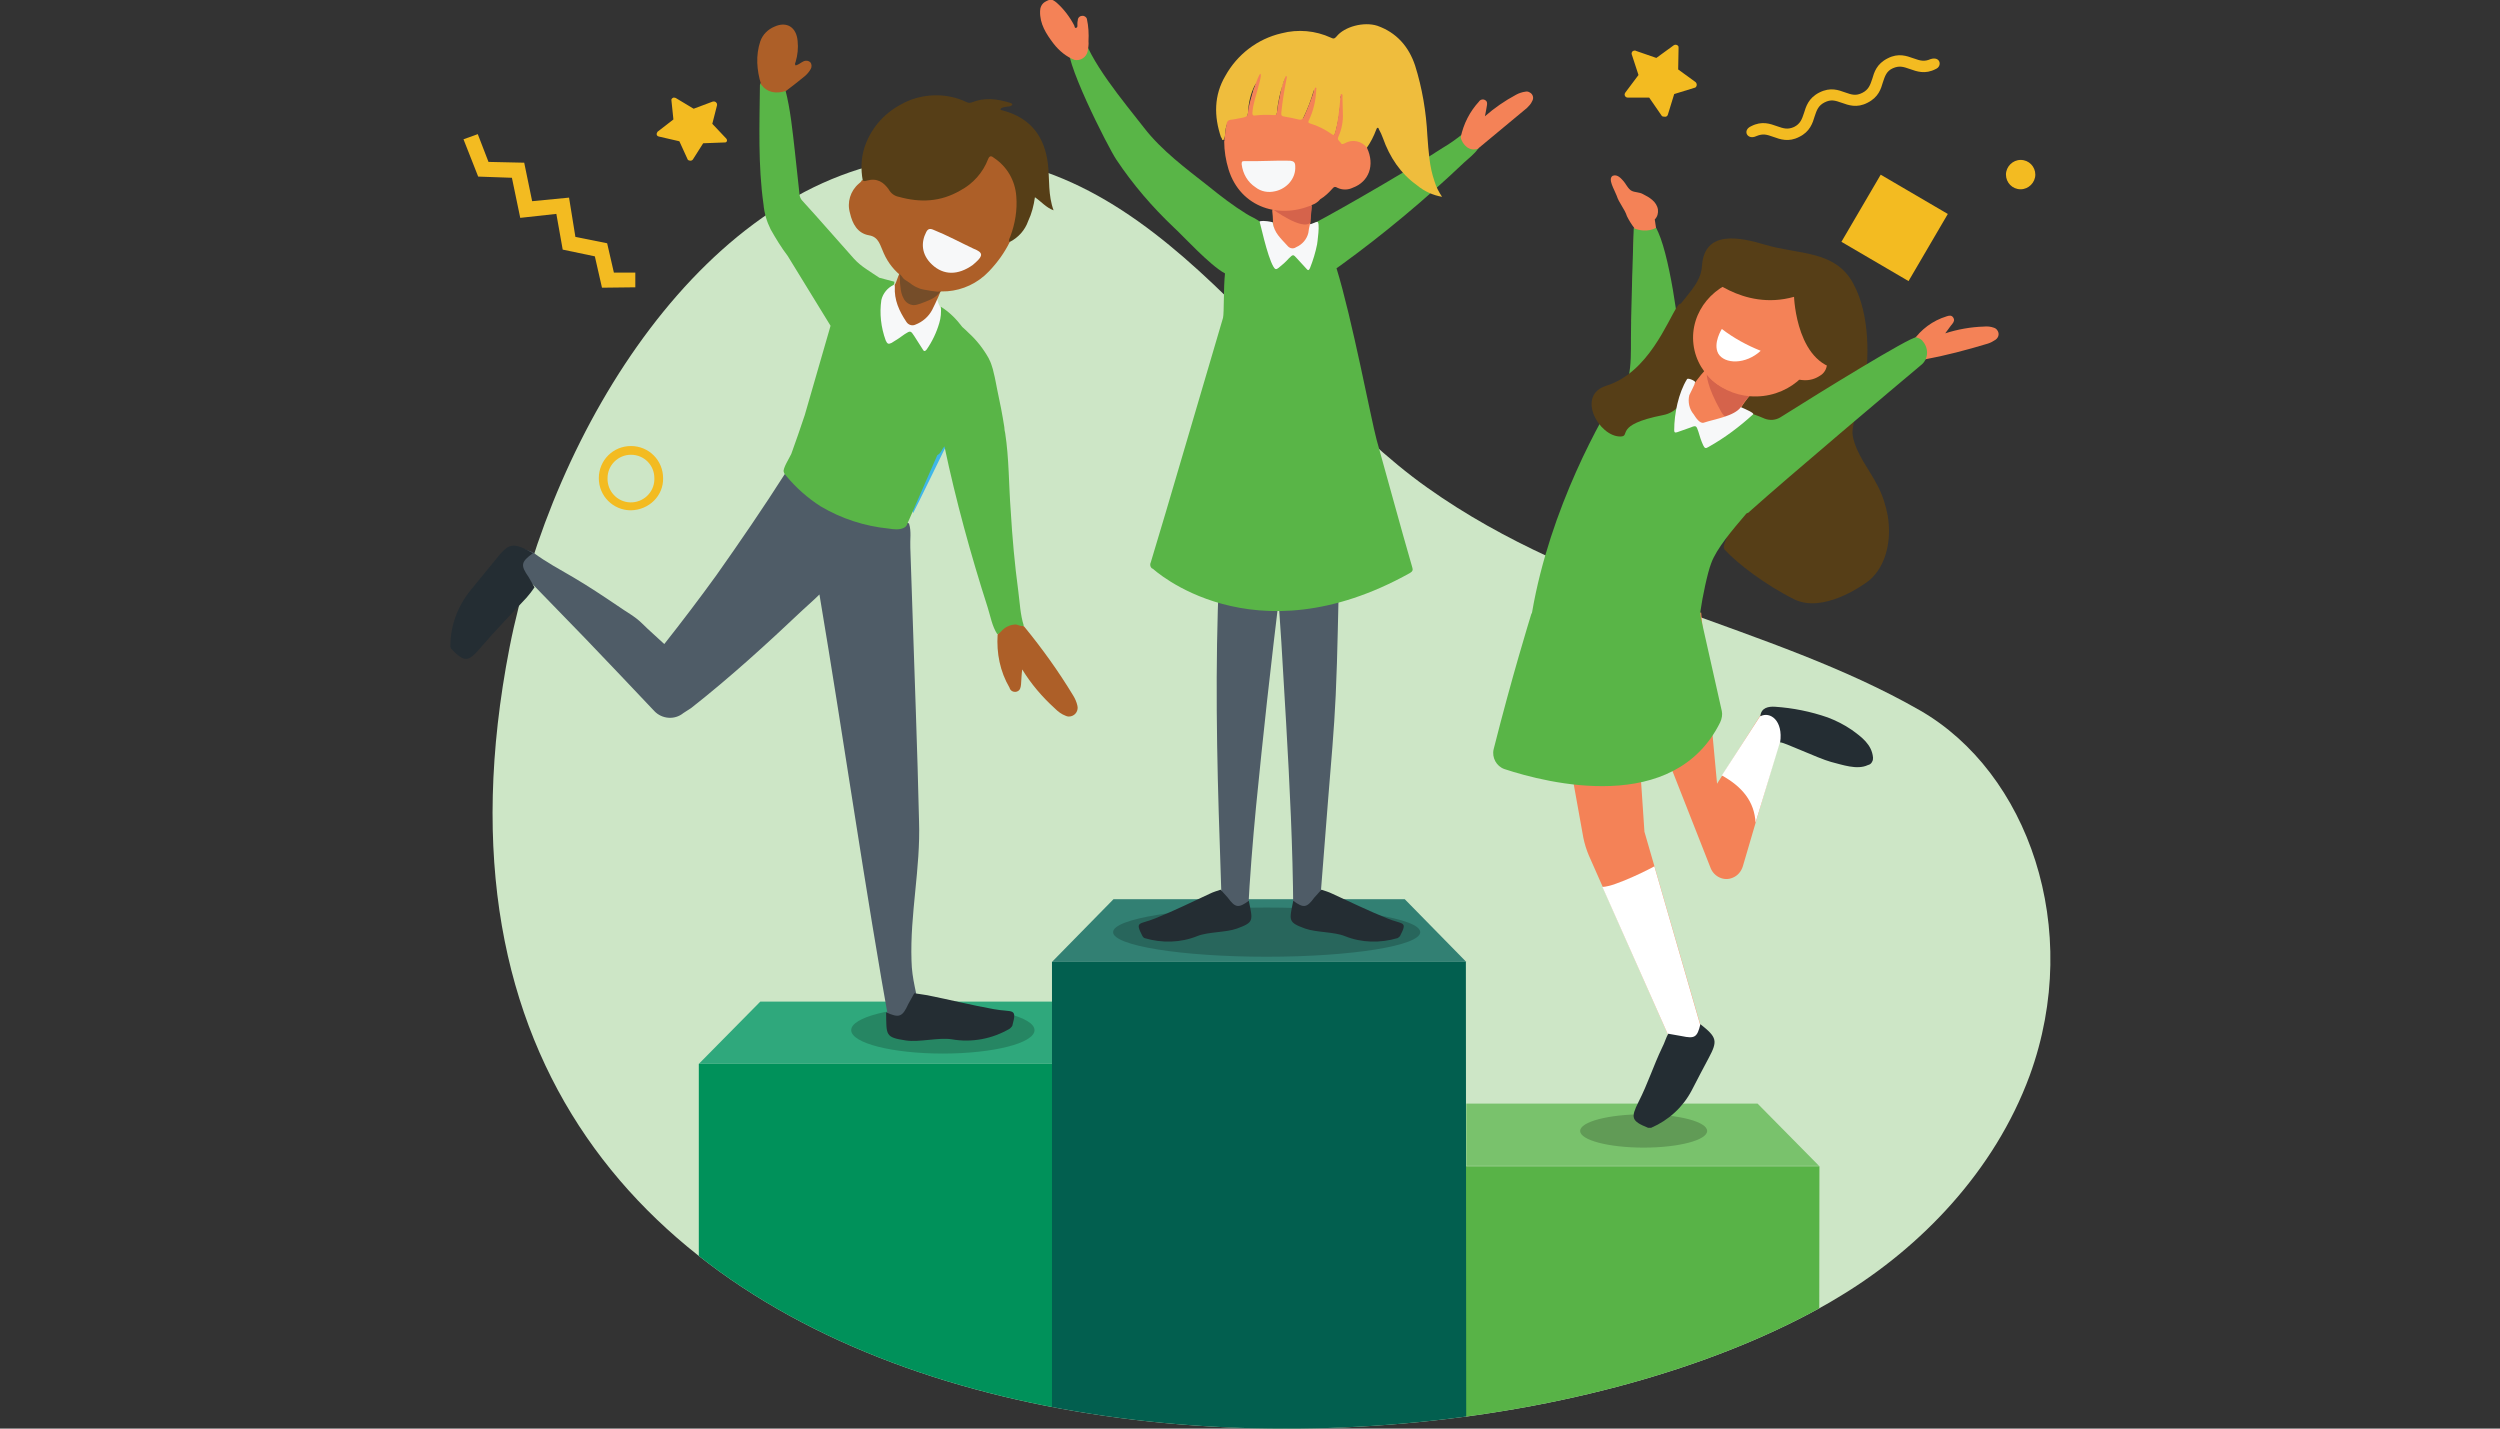
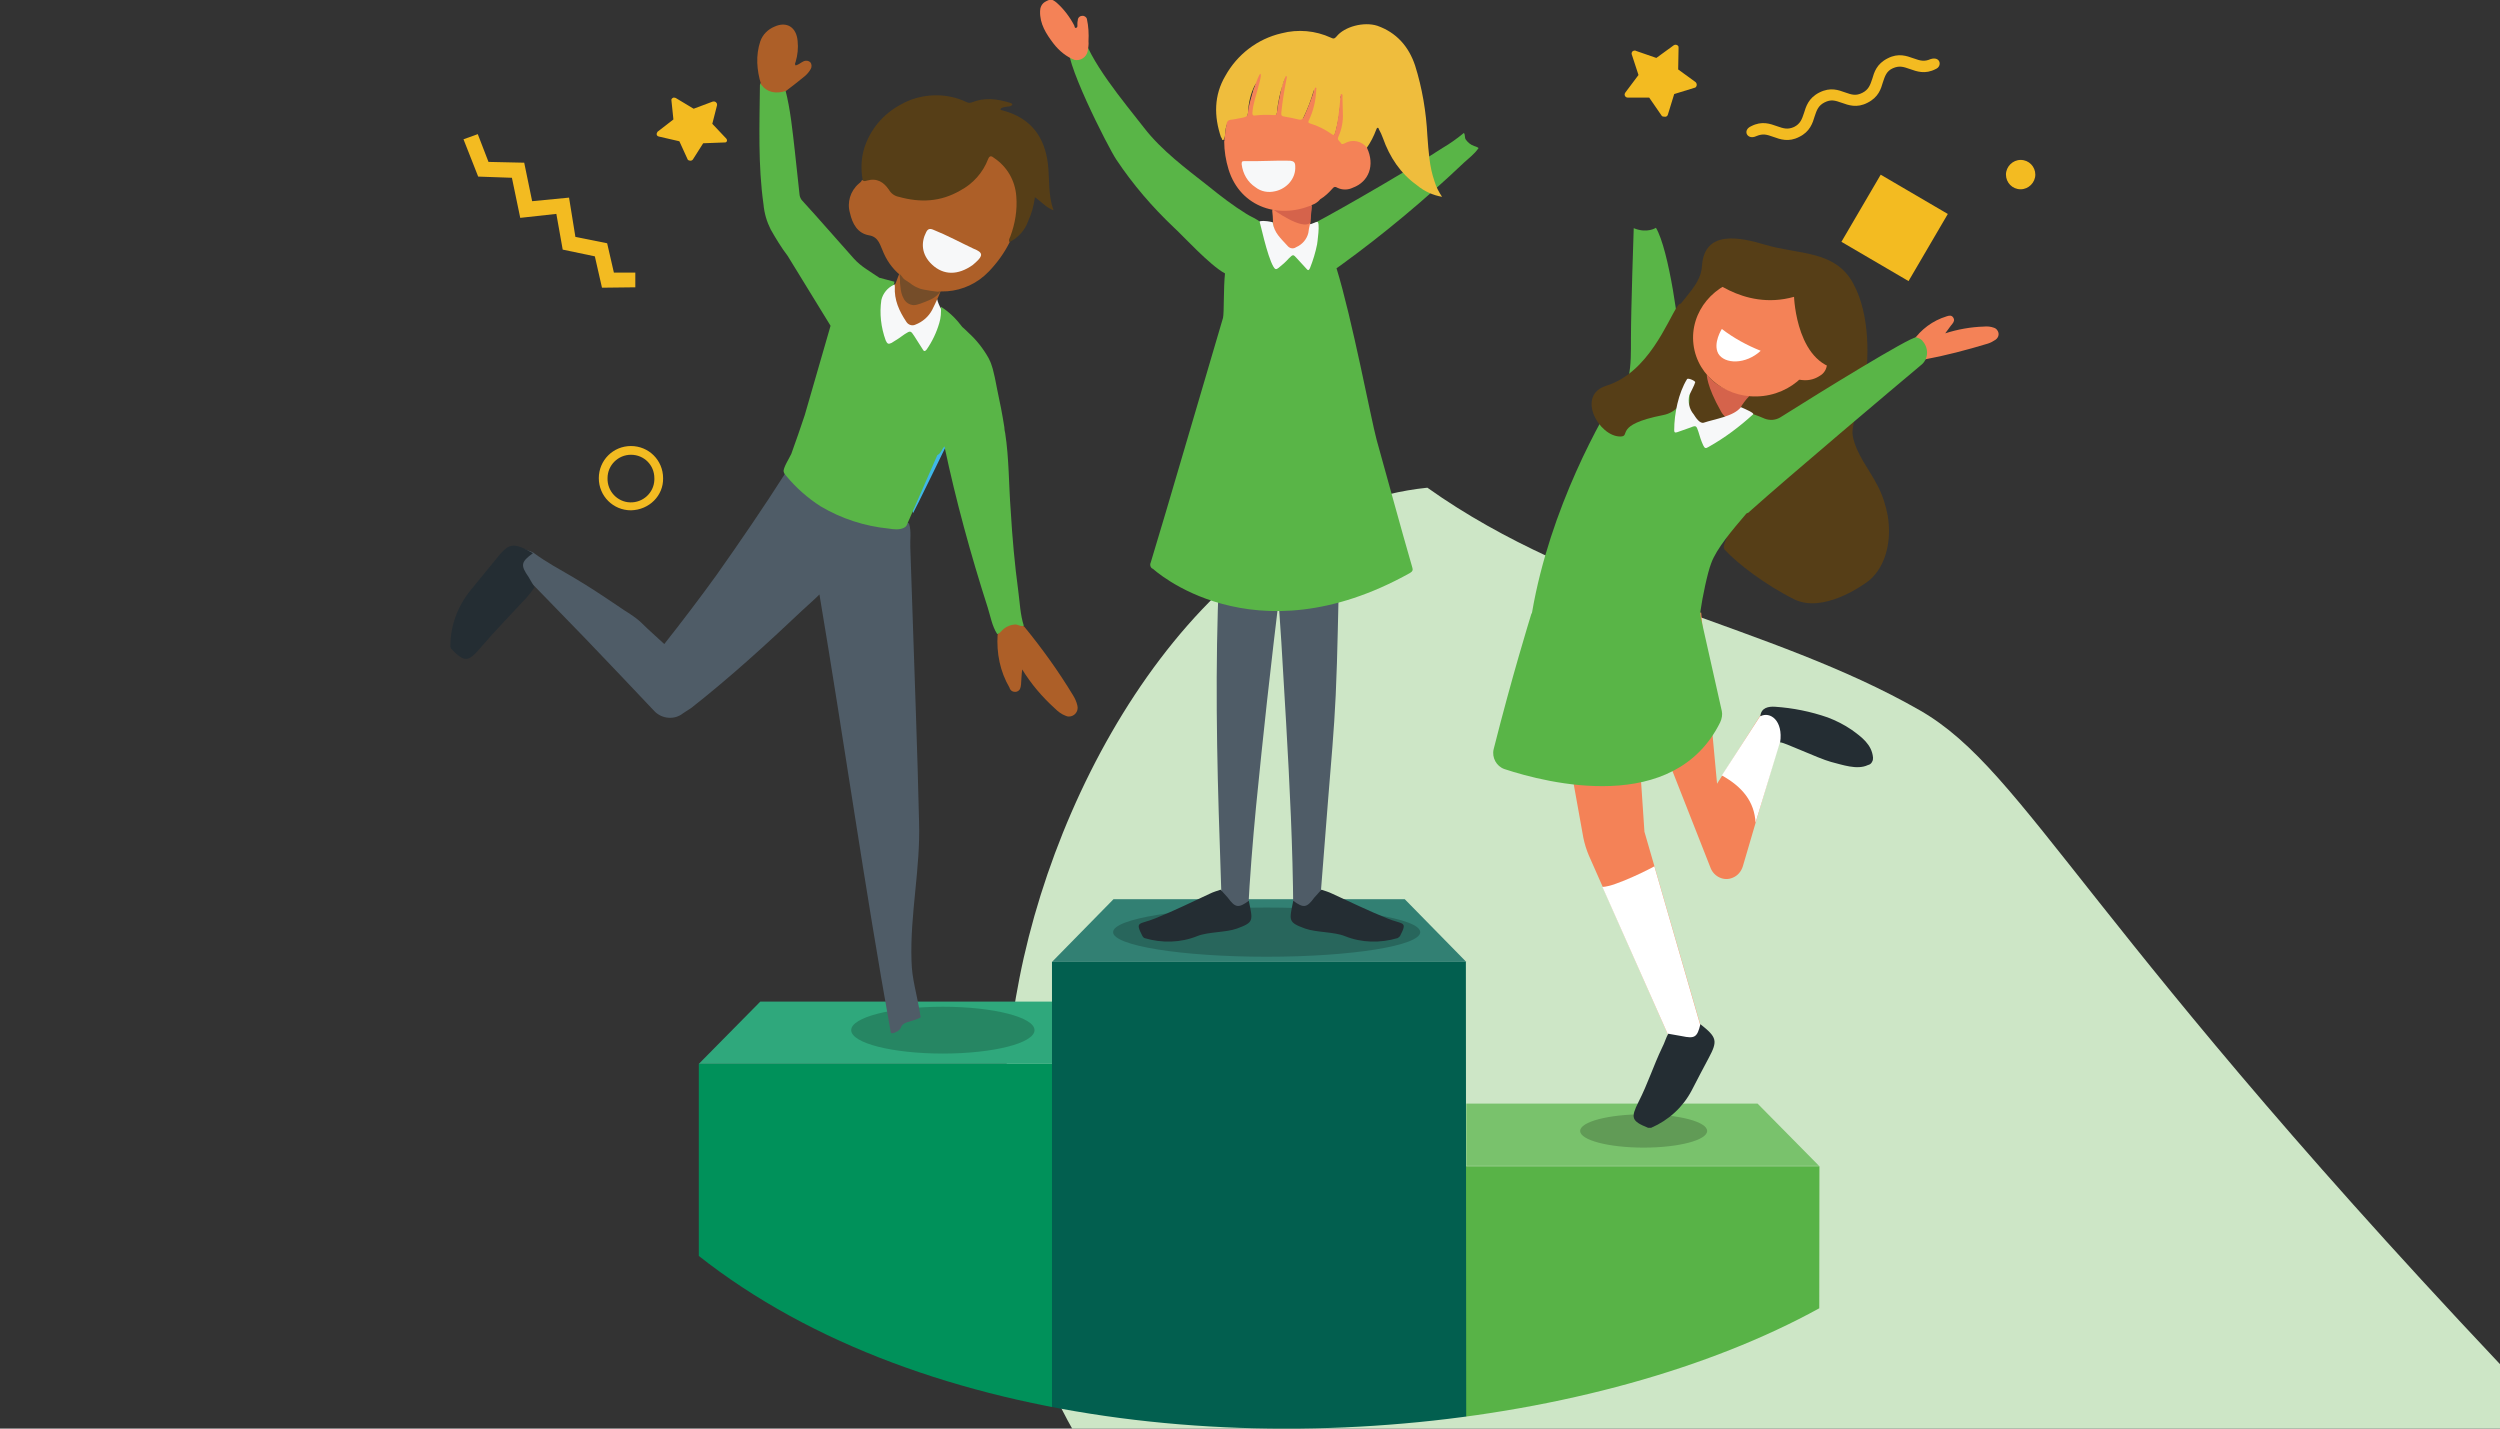
<svg xmlns="http://www.w3.org/2000/svg" xmlns:xlink="http://www.w3.org/1999/xlink" version="1.1" id="Layer_1" x="0px" y="0px" viewBox="0 0 630 360" style="enable-background:new 0 0 630 360;" xml:space="preserve">
  <rect x="0" y="0" width="630" height="360" fill="#333333" stroke="none" />
  <style type="text/css"> .st0{fill:#F48257;} .st1{fill:#CDE6C6;} .st2{clip-path:url(#SVGID_2_);} .st3{fill:#00915A;} .st4{fill:#2FA87C;} .st5{fill:#58B347;} .st6{fill:#79C26C;} .st7{fill:#025F4F;} .st8{fill:#328073;} .st9{opacity:0.2;enable-background:new ;} .st10{fill:#4F5C67;} .st11{fill:#59B547;} .st12{fill:#D5634B;} .st13{fill:#EFBD3D;} .st14{fill:#F7F8F9;} .st15{fill:#242D33;} .st16{fill:#AD5F28;} .st17{fill:#3FB6E8;} .st18{fill:#563E17;} .st19{fill:#754D29;} .st20{fill:#FFFFFF;} .st21{fill:#F3BB21;} </style>
  <g>
    <path class="st0" d="M482,86c-0.2,1-0.1,2.2,0.5,3.1c0.5,0.9,1.4,1.4,2.4,1.5c5.4-1,10.7-2.4,16-4c0.7-0.2,1.4-0.6,2-1 c0.8-0.6,1-1.6,0.4-2.4c-0.2-0.3-0.5-0.5-0.8-0.6c-0.8-0.3-1.7-0.4-2.6-0.3c-3.3,0.1-6.6,0.7-9.7,1.7c0.7-0.9,1.2-1.7,1.8-2.4 c0.4-0.5,0.6-1,0.2-1.6c-0.4-0.6-1-0.5-1.6-0.3C487,80.8,484.1,83,482,86z" />
-     <path class="st1" d="M483.8,179c-37.7-21.6-85-28.3-124.1-56.1c-40.4-28.6-70.2-89.3-128.5-83.3c-53.4,5.5-92,68.5-102.8,123.6 c-41,210.4,224,227.5,332.7,165c1-0.6,2-1.2,3-1.8c19.9-12.1,38.5-31.2,47.4-55.4C525,233.9,511,194.6,483.8,179z" />
+     <path class="st1" d="M483.8,179c-37.7-21.6-85-28.3-124.1-56.1c-53.4,5.5-92,68.5-102.8,123.6 c-41,210.4,224,227.5,332.7,165c1-0.6,2-1.2,3-1.8c19.9-12.1,38.5-31.2,47.4-55.4C525,233.9,511,194.6,483.8,179z" />
    <g>
      <defs>
        <path id="SVGID_1_" d="M483.8,179c-37.7-21.6-85-28.3-124.1-56.1c-40.4-28.6-70.2-89.3-128.5-83.3c-53.4,5.5-92,68.5-102.8,123.6 c-41,210.4,224,227.5,332.7,165c1-0.6,2-1.2,3-1.8c19.9-12.1,38.5-31.2,47.4-55.4C525,233.9,511,194.6,483.8,179z" />
      </defs>
      <clipPath id="SVGID_2_">
        <use xlink:href="#SVGID_1_" style="overflow:visible;" />
      </clipPath>
      <g class="st2">
        <path class="st3" d="M265.1,377.6h-89V268.1h89.1L265.1,377.6L265.1,377.6z" />
        <polygon class="st4" points="176.1,268.1 191.6,252.4 265.1,252.4 265.1,268.1 " />
        <path class="st5" d="M458.4,377.6h-89v-83.7h89.1L458.4,377.6L458.4,377.6z" />
        <polygon class="st6" points="458.4,293.8 442.9,278.1 369.5,278.1 369.5,293.8 " />
        <path class="st7" d="M369.5,377.6H265.1V242.4h104.3L369.5,377.6L369.5,377.6z" />
        <polygon class="st8" points="354,226.6 346.7,226.6 287.9,226.6 280.6,226.6 265.1,242.4 287.9,242.4 346.7,242.4 369.5,242.4 " />
        <ellipse class="st9" cx="319.2" cy="234.9" rx="38.7" ry="6.2" />
        <ellipse class="st9" cx="414.2" cy="285" rx="16" ry="4.2" />
        <ellipse class="st9" cx="237.6" cy="259.6" rx="23.1" ry="5.9" />
      </g>
    </g>
    <path class="st10" d="M325.9,229.3c-0.1-15.7-0.9-31.5-1.8-47.2c-0.8-13.5-1.5-27.1-2.7-40.6c5.3,1.2,10.7,1.5,16.1,1.1 c-0.3,10.9-0.4,21.8-0.9,32.6c-0.4,8.7-1.2,17.4-1.9,26.1c-0.7,8.9-1.4,17.7-2.1,26.7c0,0.4,0,0.8-0.1,1.2L325.9,229.3z" />
    <path class="st10" d="M314.5,230c0.9-17.9,2.9-35.6,4.8-53.4c1.1-9.7,2.2-19.5,3.4-29.2c-0.1-0.5-0.2-0.6-0.7-0.6 c-3.7,0-7.4-0.3-11-0.9l-3.8-0.7c-1,22.7-0.6,45.4,0.2,68.1c0.2,5.1,0.3,10.3,0.5,15.5L314.5,230z" />
    <path class="st11" d="M371.5,36.8c-0.9-0.3-1.6-0.9-2.1-1.6c-0.4-0.5-0.1-1.2-0.5-1.7c-1.7,1.4-3.5,2.7-5.4,3.8 c-10.5,6.9-32.7,19.4-32.9,19.2c-0.5-0.1-0.7,0.4-1,0.6c-0.8,1-2.1,1.3-3.2,0.7c-1.1-0.5-2.4-1-3.5-1.4c-0.4-0.2-4.8-0.7-5.3-0.4 l0,0c-0.6-0.7-2.8-1.6-3.5-2.1c-3.4-2.1-6.5-4.5-9.6-7c-5.6-4.4-11.8-9-16.2-14.7c-4.8-6.2-14.2-17.2-15.7-24.6 c-1,1.1-2,2.2-3.1,3.3c-0.4,0.4-0.2,0.2,0,0.1c-2.3,2.6,9.9,26.4,11.8,29.2c4.2,6.3,9.1,12,14.6,17.2c1.8,1.6,9,9.5,12.8,11.5 c-0.4,3.6-0.2,9.9-0.5,11.2c-2.7,9-15.2,51.9-18.2,61.6c-0.3,0.6-0.1,1.3,0.4,1.6c0,0,0.1,0,0.1,0c0,0,25,23.3,64.8,1.1 c0.7-0.4,0.8-0.8,0.6-1.4c-3.1-10.7-6-21.5-9-32.2c-1.4-5.2-6.2-30.6-10.1-43.2c0.3-0.2,0.7-0.5,1-0.7 c10.9-7.9,21.3-16.6,31.1-25.9c1.3-1.2,2.7-2.2,3.7-3.7C372.2,37,371.8,36.9,371.5,36.8z" />
    <path class="st0" d="M320.8,56c0,1.4,0.3,2.8,1,4.1c0.8,1.4,2.1,2.5,3.7,2.9c0.8,0.2,1.6-0.1,2.1-0.7c1.1-0.9,1.9-2.2,2.3-3.5 c0.4-1.4,0.2-3,0.4-4.4c0.1-1.1,0.2-2.2,0.2-3.3c-1.7-0.4-3.4-0.6-5.2-0.5c-1.4,0-2.7,0.5-3.9,1.3c-0.4,0.3-0.7,0.7-0.8,1.2 C320.7,53.9,320.8,55.2,320.8,56z" />
    <path class="st12" d="M320.7,52.7c0,0,7.5,5.5,9.5,3.4l0.4-4.3L320.7,52.7z" />
    <path class="st0" d="M274.1,12.9c-0.3,1.5-1.8,2.5-3.3,2.2c-2.1-0.8-3.9-2.3-5.3-4.1c-1.9-2.5-3.5-5-3.4-8.2c0-0.9,0.4-1.8,1.2-2.3 c1.4-0.8,1.8-0.8,3,0.2c1.8,1.6,3.3,3.6,4.4,5.7c0.1,0.2,0.1,0.8,0.5,0.6c0.4-0.1,0.3-0.5,0.3-0.8c0-0.4,0-0.8,0.1-1.1 c0-0.6,0.5-1.1,1.1-1.1c0.5-0.1,1.1,0.3,1.2,0.8c0.4,1.8,0.5,3.7,0.4,5.6C274.4,11.3,274.2,12.2,274.1,12.9z" />
    <path class="st13" d="M307.7,34.6c-1.8-5.3-1.8-10.6,1.1-15.5c3-5.4,8.1-9.3,14.1-10.7c4.2-1.1,8.6-0.7,12.5,1.1 c0.6,0.3,0.9,0.3,1.4-0.3c2-2.5,6.9-3.8,10.3-2.7c4.8,1.7,7.9,5.2,9.5,10c1.8,5.7,2.8,11.7,3.1,17.7c0.3,3.9,0.5,7.8,1.8,11.5 c0.4,1.4,1.1,2.7,1.9,3.9c-2.3-0.4-4.5-1.4-6.3-2.9c-4.2-3-6.9-7.1-8.6-11.9c-0.3-0.8-0.6-1.5-1-2.2c-0.1-0.2-0.1-0.4-0.3-0.4 c-0.2,0-0.3,0.2-0.4,0.5c-0.6,1.6-1.4,3.2-2.4,4.6c-0.3,0.1-0.5-0.1-0.6-0.2c-1.2-1.2-3-1.5-4.6-0.8c-0.6,0.4-1.5,0.3-2-0.3 c-0.5-0.5-0.6-1.3-0.2-1.9c0.8-2.3,1.1-4.8,0.8-7.2c0-0.3,0-0.5,0-0.8c0-0.4,0-0.8,0-1.2c0-0.2,0.1-0.2,0.1-0.4 c0-0.1,0-0.2-0.1-0.3v0.2c0,0.3,0,0.5,0,0.8c-0.1,2.7-0.5,5.3-1.2,7.9c-0.4,1.4-0.7,1.6-2,0.8c-1.5-0.9-3-1.7-4.7-2.3 c-0.6-0.2-1-0.6-0.6-1.3c1.1-2.4,1.7-4.9,1.8-7.5c0,0,0.1-0.1,0-0.1c-0.7,2.5-1.6,4.8-2.7,7.1c-0.2,0.6-0.8,0.9-1.4,0.7 c0,0,0,0-0.1,0c-1.2-0.3-2.5-0.6-3.7-0.8c-0.6-0.1-1-0.4-0.9-1.1c0.3-2.6,0.2-5.2,1.1-7.7c0.1-0.3,0.2-0.6,0.3-0.8 c0-0.1,0.1-0.2,0.2-0.3c-0.2,0-0.1,0.2-0.2,0.2c-0.1,0.3-0.2,0.5-0.3,0.8c-0.8,2.5-1.4,5-1.6,7.6c-0.1,0.7-0.4,1.1-1.1,1.1 c-1.5-0.1-3-0.1-4.5,0.1c-0.8,0.1-1.1-0.2-1.1-1c0-2.1,0.3-4.3,0.9-6.3c0.5-0.5,0.5-1.4,0.9-2c0.1-0.2,0.3-0.3,0.4-0.5 c0-0.1,0.1-0.1,0.1-0.2c0,0-0.1,0.1-0.1,0.2c-0.1,0.2-0.2,0.4-0.4,0.5c-0.2,0.5-0.5,1-0.8,1.4c-1,2.1-1.5,4.4-1.6,6.7 c-0.1,1.1-0.3,1.4-1.5,1.7c-0.9,0.2-1.9,0.2-2.8,0.5c-0.7,0.2-1,0.5-1.2,1.3c-0.3,1.1-0.1,2.3-0.6,3.3 C307.7,35.5,308.1,34.8,307.7,34.6z" />
    <path class="st0" d="M344.5,37.3c-1.3-1.8-3.7-2.3-5.6-1.2c-0.5,0.2-0.8,0.4-1.1-0.2c-0.4-0.5-0.9-0.7-0.5-1.5 c0.8-1.8,1.2-3.8,1.1-5.8c0-0.9-0.1-3.1-0.1-4.1c0-0.3,0.2-0.8-0.4-0.8c0,0.2-0.1,0.4-0.1,0.6c-0.2,2.7-0.6,6.6-1.4,9.2 c-0.2,0.5-0.3,0.7-0.8,0.3c-1.7-1.2-3.5-2.1-5.5-2.7c-0.4-0.2-0.5-0.2-0.3-0.7c1.2-2.5,1.8-5.1,1.9-7.9c0.1-0.2,0.1-0.5-0.3-0.4 c-0.8,2.5-1.7,4.9-2.8,7.3c-0.3,0.6-0.6,0.9-1.4,0.7c-1.1-0.3-2.3-0.5-3.4-0.7c-0.8-0.1-1-0.3-0.9-1.1c0.3-3,0.8-5.9,1.4-8.9 c0-0.2-0.1-0.2-0.3-0.2c-1.1,2.9-1.8,5.9-2.2,9c-0.1,0.6-0.2,0.9-0.8,0.8c-1.6-0.1-3.1-0.1-4.7,0.1c-0.5,0.1-0.7-0.1-0.7-0.6 c0.1-2.2,1.1-4.9,1.6-7c0.2-0.7,0.8-2.8,0.4-2.9c-0.4-0.1-3,7.3-3.1,9.7c0,0.8-0.3,1.1-1.1,1.3c-1.2,0.2-2.3,0.5-3.4,0.6 c-0.5,0.1-0.8,0.4-0.9,1c-0.2,1.2-0.4,2.5-0.5,3.7c-0.2,0.2,0.1,0.5-0.1,0.7c0,2.4,0.4,4.8,1.1,7.1c3,9.7,13.1,12.8,21.8,8.6 c0.5-0.3,0.9-0.6,1.3-1.1c1.2-0.7,2.2-1.7,3.1-2.7c0.4-0.5,0.7-0.5,1.2-0.2c1.2,0.6,2.7,0.6,3.9,0C345,45.8,346.5,41.6,344.5,37.3z " />
    <path class="st14" d="M321.3,48.2c-1.7,0.4-3.5,0.1-4.9-1c-2-1.3-3.2-3.4-3.5-5.8c0-0.5,0-0.8,0.6-0.8c3.9,0.1,7.7-0.2,11.6-0.1 c0.9,0.1,1.3,0.4,1.3,1.4C326.6,45,324.2,47.6,321.3,48.2z" />
    <path class="st15" d="M352.8,235.9c2-3.9,0.8-2.8-3.3-4.5c-4.7-1.9-9.2-4.1-13.8-6.2c-0.8-0.4-1.8-0.7-2.7-1 c-0.6,0.7-1.2,1.3-1.8,2c-1.9,2.6-2.7,2.7-5.3,0.8c-1,5-1.4,5.4,3,7c2.8,1,7.3,0.8,10,1.9c4.2,1.7,8.9,1.8,13.3,0.5 C352.4,236.3,352.6,236.1,352.8,235.9z" />
    <path class="st15" d="M287.9,235.9c-2-3.9-0.8-2.8,3.3-4.5c4.7-1.9,9.2-4.1,13.7-6.2c0.8-0.4,1.8-0.7,2.7-1c0.6,0.7,1.2,1.3,1.8,2 c1.9,2.6,2.7,2.7,5.3,0.8c1,5,1.4,5.4-3,7c-2.7,1-7.3,0.8-10,1.9c-4.2,1.7-8.9,1.8-13.3,0.5C288.2,236.3,288,236.1,287.9,235.9z" />
    <path class="st14" d="M320.9,67.2c0.4,0.7,0.7,0.8,1.3,0.3c0.9-0.7,1.8-1.5,2.6-2.4c1.1-1.1,1.1-1,2.1,0.1l2.3,2.5 c0.4,0.5,0.6,0.5,0.9-0.1c0.8-2,1.4-4,1.8-6l0,0c0,0,0.9-5.9,0-5.7c-0.2,0-1.7,0.7-1.8,0.6c-0.2,0.7-0.3,1.5-0.4,2.2 c-0.4,1.6-1.5,2.9-3.1,3.6c-0.7,0.5-1.6,0.3-2.1-0.3c-1.8-2-3.4-3.3-3.8-6c-2.1-0.5-3.1-0.3-3.3-0.2 C317.5,55.8,319.3,64.5,320.9,67.2z" />
    <path class="st10" d="M172.2,179.7c-2.2,1.8-5.4,1.5-7.3-0.5c-5.7-6-11.8-12.5-17.4-18.3l-13.3-13.7c-0.9-0.9-2.1-1.8-3.1-2.6 c-0.3-0.3-0.7-0.4-0.8,0.1c-0.4-0.3-0.3-0.8-0.3-1.1c0.2-1.6,0.3-3.4,0.4-5c0-0.5-0.6-0.1-0.1-0.5c1.4,0.2,2.7,0.5,4,1.1 c3.7,2.7,6.3,4,10.2,6.3s7.5,4.7,11.2,7.2c2.1,1.5,4.3,2.6,6.1,4.4c1.8,1.8,3.7,3.4,5.6,5.2c4.5-5.7,8.9-11.5,13.1-17.3 c6-8.5,11.9-17.1,17.5-25.9c0.1-0.2,0.2-0.3,0.4-0.5c0.3,0.1,0.5,0.4,0.7,0.6c4.4,5.3,9.6,9.2,16.3,11.2c4.1,1.2,8.4,1.7,12.7,1.4 c0.3,0,0.7-0.2,1,0.2c0.6,2,0.2,4,0.3,6l1.4,41.5c0.3,9.2,0.6,18.3,0.8,27.5c0.4,11.8-2.3,23.3-1.9,35.1c0.1,4.8,1.3,7.9,2.3,14.2 c-0.1,0.4-3.1,1.2-3.4,1.3c-2.3,0.8-0.8,1.7-3.1,2.6c-0.3,0.2-0.7,0.2-1,0.1c-6.6-36.7-11.8-73.6-18-110.5 c-1.4,1.4-2.8,2.6-4.2,3.9c-9.1,8.6-18.3,17-28.1,24.7L172.2,179.7z" />
    <path class="st14" d="M236.3,72.6c-1.1-1.3-2.4-2.3-4-2.9c-0.2,0.9-9.7,2.9-10.2,2.1c-4,3.9-5.6,9.6-4.2,15 c1.3,4.3,4.5,7.7,8.7,9.4c1.4,0.6,2.8,0.8,4.3,0.8c3-0.2,5.7-2.2,7.2-4.7c1.8-2.9,2.3-7.4,1.6-11.5C239,80.7,234.9,76,236.3,72.6z" />
    <path class="st16" d="M227.2,67.7c1.4,0.6,2.7,1.3,4.2,1.9c1.7,0.6,3.4,1.1,5.2,1.2c0.5,0.1,1.1,0,1.2,0.6 c-0.8,2.3-1.8,4.5-2.9,6.7c-0.9,1.7-2.4,3-4.2,3.7c-0.8,0.4-1.8,0.1-2.3-0.7c0,0,0,0,0,0c-1.8-2.7-3.1-5.5-2.9-8.9 c-0.1-0.3,0-0.6,0.2-0.8C226.1,70.2,226.6,69,227.2,67.7z" />
    <path class="st17" d="M238.8,111.6c0,0-8.6,17.7-8.7,17.7c-0.1,0-3.7-11.4-3.7-11.4l10-11.8L238.8,111.6z" />
    <path class="st16" d="M251.4,159.9c0.7-1.2,1.8-2.1,3.1-2.5c1.2-0.5,2.5-0.3,3.6,0.5c4.5,5.5,8.6,11.2,12.3,17.3 c0.5,0.8,0.9,1.7,1.1,2.6c0.3,1.2-0.4,2.4-1.6,2.7c-0.4,0.1-0.9,0.1-1.3-0.1c-1.1-0.4-2-1.1-2.8-1.9c-3.2-2.9-6-6.2-8.2-9.8 c-0.2,1.4-0.2,2.7-0.3,3.8c-0.1,0.8-0.2,1.5-1.1,1.8c-0.8,0.2-1.6-0.2-1.8-1C252,169.2,251.1,164.6,251.4,159.9z" />
    <path class="st11" d="M256.6,148.9c-0.9-6.7-1.5-13.4-1.9-20.2c-0.5-6.5-0.4-13.1-1.4-19.6c-0.1-0.5-0.2-0.8-0.2-1.3v-0.1 c-0.5-3.2-1.1-6.3-1.8-9.5c-0.3-1.4-0.5-2.8-0.9-4.3c-0.1-0.6-0.3-1.2-0.5-1.8c-0.2-0.7-0.5-1.3-0.8-1.9c-1.3-2.3-3-4.5-5-6.3 c-0.3-0.3-0.9-0.9-1.6-1.5c-1.5-2-3.3-3.8-5.4-5.1c0.1,1.4,0,2.8-0.4,4.1l0,0c-0.7,2.4-1.8,4.7-3.2,6.7c-0.4,0.5-0.7,0.5-1-0.1 c-0.7-1.1-1.4-2.2-2.1-3.3c-0.9-1.4-1-1.4-2.4-0.5c-1.1,0.8-2.1,1.5-3.3,2.2c-0.8,0.4-1.1,0.3-1.5-0.6c-1.2-3.3-1.6-6.8-1.1-10.2 c0.4-1.7,1.6-3.1,3.1-3.8c0.1-0.3,0.2-0.5,0.2-0.8c-1.3-0.3-2.5-0.7-3.8-1c-2.2-1.5-4.6-2.8-6.4-4.8c-4.4-4.9-8.6-9.8-13-14.6 c-0.4-0.4-0.6-0.9-0.7-1.4c-0.4-3.7-0.8-7.4-1.2-11.1c-0.6-5.2-1.1-10.5-2.4-15.5c-0.3-0.3-0.7-0.2-1-0.1c-1.6,0.4-3.3,0-4.5-1.1 c-0.2-0.3-0.5-0.4-0.8-0.4c0,0.2-0.1,0.3-0.1,0.5c-0.1,10-0.5,20.1,0.9,30c0.2,2.2,0.8,4.3,1.8,6.3c1.3,2.3,2.7,4.6,4.3,6.7 l10.8,17.6l-6.5,22.5c-1.1,3.3-2.2,6.5-3.4,9.8c-0.4,0.9-2.2,3.7-1.9,4.5c0.1,0.4,0.3,0.7,0.6,1c2.5,3,5.4,5.6,8.7,7.7 c5.2,3.1,11.1,5,17.1,5.6c1.3,0.2,2.7,0.4,3.9-0.2c0.4-0.2,0.7-0.5,0.8-0.9c2.5-5.8,5.1-11.6,7.6-17.4c1-0.5,1.1-1.5,1.8-2.2 c2.9,13.7,6.6,27.2,10.9,40.6c0.7,2.2,1.1,4.7,2.4,6.7c0.5-0.1,0.8-0.5,1.1-0.8c0.8-0.9,2-1.5,3.2-1.6c0.8-0.2,1.5,0.6,2.4,0.3 C257.1,154.9,257,151.9,256.6,148.9z" />
    <path class="st16" d="M254.4,61.1c0.9-2.3,1.5-4.6,1.9-7c0.5-4,0.2-7.9-2.4-11.4c-1-1.5-2.4-2.7-4.1-3.6c-0.5-0.2-0.8-0.4-1,0.3 c-2,6.6-9.8,11.2-17,10.8c-1.7-0.1-3.3-0.3-4.9-0.8c-1.2-0.2-2.3-0.9-3-2c-1.4-2.2-3.4-2.9-6-2.1c-0.2,0.1-0.5,0.1-0.7,0.1 c-0.2,0.5-0.5,0.6-0.8,0.9c-2.1,1.8-3,4.7-2.2,7.4c0.6,2.7,1.9,5.1,4.8,5.6c2.5,0.4,2.8,2.6,3.7,4.5c1.1,2.5,2.8,4.6,5,6.2 c6.5,5.2,15.8,4.4,21.5-1.6C251.4,66.1,253.1,63.7,254.4,61.1z" />
    <path class="st14" d="M245.1,66.8c0.2-0.2,0.5-0.4,0.8-0.7c1.9-1.7,1.8-2.5-0.5-3.4c-3.4-1.6-6.7-3.4-10.2-4.8 c-0.9-0.4-1.4-0.2-1.8,0.6c-1.3,2.5-1.3,5.6,1.5,8.2C237.8,69.4,241.4,69.4,245.1,66.8z" />
    <path class="st18" d="M226.9,26.4c-4.3,2.3-7.6,6.2-9.1,10.9c-0.8,2.6-0.9,5.4-0.4,8.1c0.3,0.4,0.7,0.2,1.1,0.1 c2.5-0.7,4.2,0.4,5.5,2.3c0.5,0.9,1.4,1.6,2.5,1.8c5.4,1.5,10.5,1.3,15.5-1.6c3.2-1.7,5.7-4.5,7-7.9c0.4-1,0.9-0.8,1.5-0.3 c3.3,2.2,5.3,5.7,5.6,9.6c0.3,3.5-0.3,7-1.5,10.2c-0.2,0.5-0.5,0.9-0.2,1.4c2.2-1.1,3.9-3,4.7-5.3c0.9-1.9,1.4-3.9,1.7-6 c1.6,1.1,2.8,2.6,4.7,3.3c-1.4-3.8-1-7.7-1.4-11.5c-0.8-7-4.3-11.7-11.2-13.6l-0.7-0.2c0,0-0.1-0.1-0.1-0.2c0.4-0.5,1-0.5,1.5-0.6 c0.5-0.1,1.1,0,1.5-0.5c0-0.4-0.4-0.4-0.6-0.5c-3.2-1-6.4-1.4-9.6-0.1c-0.5,0.2-1,0.1-1.4-0.1C238.5,23.3,232.1,23.4,226.9,26.4z" />
    <path class="st15" d="M113.7,163.5c3.4,3.5,4.3,3.4,7.5-0.4c3.7-4.3,7.7-8.4,11.5-12.5c0.7-0.8,1.4-1.7,2-2.6 c-0.5-0.8-1-1.8-1.5-2.6c-2.1-3-1.9-3.8,1.1-6c-5-2.8-6-2.7-9.3,1.5c-2.1,2.6-4.2,5.1-6.3,7.7c-3.3,4-5.2,9-5.2,14.1 C113.4,163,113.6,163.2,113.7,163.5z" />
-     <path class="st15" d="M255.1,258.5c1.3-4.7,0.1-3.3-4.7-4.2c-5.6-1-11.2-2.4-16.7-3.5c-1.1-0.2-2.1-0.3-3.3-0.5 c-0.5,0.9-1,1.8-1.5,2.7c-1.5,3.3-2.3,3.6-5.6,2.1c0.1,5.8-0.3,6.3,5,7.1c3.3,0.5,8.2-0.8,11.5-0.3c5.1,0.9,10.3-0.1,14.7-2.7 C254.8,258.9,255,258.7,255.1,258.5z" />
    <path class="st19" d="M229.4,71.4c0.6,0.5,1.3,0.9,2.1,1.2c0.4,0.2,0.9,0.3,1.4,0.4c1.1,0.2,2.2,0.4,3.3,0.5c0.3,0,0.6,0,0.9-0.2 c-0.6,0.9-1.4,1.6-2.4,2.1c-0.9,0.4-1.8,0.8-2.7,1.1c-0.6,0.2-1.2,0.4-1.8,0.4c-1.1-0.1-2-0.7-2.5-1.7c-0.5-0.9-0.7-1.9-0.8-3 c-0.1-0.5-0.1-1.1-0.1-1.6c0-0.3-0.1-1.6-0.1-1.6c0.3,0.3,0.6,0.7,0.9,1.1c0.2,0.2,0.4,0.4,0.6,0.5C228.5,70.8,229,71.1,229.4,71.4 z" />
    <path class="st18" d="M471,146.3c4.5-3.8,5.7-10.5,4.7-16.4c-0.5-2.6-1.3-5.2-2.6-7.6c-2.1-4.1-5.3-7.8-6.2-12.4 c-0.6-3.1,2.5-9.8,2.5-10.5c1.9-8.5,1.8-20.2-2.3-27.8c-4.5-8.6-13.8-7.4-22.2-9.9c-6.3-1.9-15.4-3.9-16,5.3 c-0.3,5.9-6.8,9.1-11.2,18.6s2.1,24,9.8,28c6.5,3.4,3.4,13.8,6.6,19.4c0.4,0.6,0.8,1.3,1.2,1.9c-0.1,1.1-1.4,2.7-0.7,3.6 c3.1,3.4,10.2,8.9,17.7,12.6C459.3,154.4,468.8,148,471,146.3z" />
    <path class="st0" d="M388.9,154.4c0.2,1,8.1,45.8,10.1,56.7c0.3,1.5,0.8,3.1,1.4,4.5l21.8,49.3c3.8,0.5,7.1,0,6.3-6.6l-14.1-48.7 l-2.7-40.1l19.4,49.3c0.9,2.2,3.4,3.3,5.5,2.4c1.3-0.5,2.2-1.6,2.6-2.9l9.6-32.7c-0.7-7.4,0.4-9.2-5.2-5.3l-10.9,17.2l-4-43.1 L388.9,154.4L388.9,154.4z" />
    <path class="st20" d="M403.8,223.5l18.3,41.2c3.8,0.5,7.1,0,6.3-6.6l-11.5-39.8C416.9,218.4,407,223.5,403.8,223.5z" />
    <path class="st20" d="M443.6,180.4l-9.7,15c5.2,2.9,8.2,6.6,8.5,11.9l6.2-20.4C452,179.1,449.2,176.5,443.6,180.4z" />
    <path class="st15" d="M415.3,284.2c-4.2-1.7-4.4-2.5-2.4-6.5c2.4-4.7,3.7-9,6-13.8c0.5-0.9,1-2.6,1.5-3.4l3.4,0.6 c3.3,0.7,3.9,0.3,4.7-3c4.2,3.3,4.4,4.2,2.1,8.5c-1.4,2.7-2.9,5.4-4.3,8.2c-2.2,4.2-5.8,7.5-10.2,9.4L415.3,284.2z" />
    <path class="st11" d="M440.9,128.9c10.3-9.2,36.4-31.2,43.2-36.9c1.8-1.4,2-4,0.6-5.8c-0.1-0.1-0.2-0.2-0.3-0.4 c-0.4-0.4-0.9-0.6-1.5-0.8c-1.6-0.1-24,13.7-34.3,20.2c-1.2,0.7-2.6,0.8-3.9,0.3c-1.8-0.8-3.2-1.2-4.1-1.6 c-1.5-0.7-3.7,0.6-6.1,1.4c-2.1,0.6-4.7,3.3-8.6,1.3c-1.2-0.6,0.9-9.3-0.7-9.6c-4.3-0.7-8.6-1.1-12.9-1.3c-1.5-0.1-2.9,0.6-3.7,1.8 c-5,7.6-18,30.6-22.5,56.7c0,0.2-0.1,0.4-0.2,0.5c-0.6,2-4.8,15.5-9.5,34.1c-0.5,2.1,0.7,4.3,2.7,5c10.9,3.6,42.8,11.7,54.4-11.8 c0.4-0.9,0.6-1.9,0.4-2.8l-5.3-23.6c-0.1-0.5-0.1-1-0.1-1.5c0.5-3.6,1.8-9.8,2.7-12.1c1.3-3.7,5.4-8.5,8.9-12.6 C440.6,129.2,440.8,129.1,440.9,128.9z" />
-     <path class="st0" d="M430.9,92c-1.6,1.6-3,3.3-4.3,5.2c-1.4,2.1-3.7,3.4-4,7.4l5.2,2.5l8.6,1.3c0,0,0.6-4.3,5-9.2L430.9,92z" />
    <path class="st12" d="M430.1,94.3c0,0,3.3,5.3,11.5,4.7c0,0-2.7,2.5-3.6,5c-0.7,2.5-3.1,1.9-4.3-0.3 C430,97.2,430.1,94.3,430.1,94.3z" />
    <ellipse transform="matrix(0.993 -0.121 0.121 0.993 -7.005 54.311)" class="st0" cx="442.4" cy="84.7" rx="15.9" ry="15" />
    <path class="st20" d="M433,89.1c-1.4-2.6,0.9-6.2,0.9-6.2c3,2.3,6.3,4.1,9.8,5.5C439.9,91.9,434.6,91.8,433,89.1z" />
    <path class="st0" d="M456.5,87.9c1.1,0.4,2,1.1,2.8,1.9c0.5,0.5,0.9,1.1,1.1,1.8c0,1.3-0.7,2.5-1.8,3.1c-1.2,0.8-2.6,1.2-4.1,1.1 c-0.9,0-1.7-0.3-2.5-0.7c-0.6-0.3-1.1-0.7-1.4-1.3c-0.3-0.6-0.5-1.3-0.4-2c0.1-1.5,0.6-2.9,1.5-4.2c0.3-0.5,0.7-0.9,1.1-1.3 c0.5-0.3,1.1-0.4,1.7-0.2L456.5,87.9z" />
-     <path class="st0" d="M408.9,45.4c0.8,0.8,1.4,2.3,2.3,2.7c0.8,0.4,1.9,0.3,2.8,0.8c1.6,0.8,3.5,1.9,3.8,3.9 c0.1,0.9-0.1,1.8-0.8,2.5l4,26.2c0,0-7.4-3.2-9.8-0.4l0.6-23.7c-0.7-0.9-1.3-1.9-1.8-2.9c-0.6-1.9-2-3.3-2.6-5.2 c-0.6-1.6-2.3-4.2-1-5C407.6,43.8,408.6,45.1,408.9,45.4z" />
    <path class="st11" d="M405.7,103.8c5.5-6.2,5.3-11.3,5.3-18.6c0-7.3,0.7-27.7,0.7-27.7c3.4,1.4,5.6-0.1,5.6-0.1 c3.3,5.6,6,25.4,6.3,32.4c0.9,7.9-4.4,11-4.4,11C418.8,101.2,400.5,110,405.7,103.8L405.7,103.8z" />
    <path class="st18" d="M429.3,68.8c0,0,9.7,9.7,22.8,6c0,0,0.6,18.1,12.7,18.4l0.1-21.2L449.7,64L429.3,68.8z" />
    <path class="st18" d="M426.1,93.4c0,0-0.1,9.9-7,11.2c-12.7,2.5-7.9,5.4-10.8,5.4c-5.4,0-11.2-10.4-3.5-12.8 c10.6-3.3,15.4-16.3,17.9-20C425.4,73.4,424.8,86.6,426.1,93.4z" />
    <path class="st14" d="M425.1,95.6c0.1-0.5,2,0.3,2.1,0.7c-0.2,0.8-1.1,2.4-1.5,3.3c-0.4,1.7,0,3.5,1.1,4.8c0.5,0.8,1.6,2.5,2.6,2.1 c2.7-0.9,7.6-1.6,9.3-3.9c1.4,0.6,3.4,1.5,3.1,1.8c-3.4,3.1-7.1,5.9-11.2,8.2c-0.8,0.5-1,0.4-1.4-0.4c-0.5-1.1-0.9-2.3-1.2-3.4 c-0.5-1.4-0.5-1.7-1.9-1.1c-1.1,0.4-2.2,0.8-3.4,1.2c-0.6,0.2-0.8,0.1-0.8-0.5C421.9,104.2,423,99,425.1,95.6z" />
    <path class="st15" d="M448.6,187.1c0.8-5.5-2.5-7.9-5-6.6c0.2-2.2,2.1-2.5,3.7-2.4c4.5,0.3,9,1.2,13.3,2.7c2.1,0.8,4.1,1.8,6,3.1 c2.5,1.8,5.1,3.7,5.4,7c0,0.3,0,0.7-0.2,1c-0.2,0.5-0.6,0.8-1.1,0.9c-2.7,1.3-6.5-0.1-9.3-0.8C458.1,191.1,449.1,186.8,448.6,187.1 z" />
    <path class="st21" d="M173.3,40.2l-2.1-4.6l-5.2-1.2c-0.4-0.1-0.6-0.4-0.5-0.8c0-0.1,0.2-0.3,0.2-0.4l4-3.1l-0.5-4.8 c-0.1-0.3,0.2-0.6,0.5-0.7c0,0,0.1,0,0.1,0c0.2,0,0.3,0,0.5,0.1l4.5,2.7l4.8-1.8c0.4-0.1,0.8,0,1,0.4c0.1,0.1,0.1,0.3,0.1,0.5 l-1.2,4.7l3.5,3.7c0.2,0.2,0.3,0.6,0.1,0.8c0,0-0.1,0.1-0.1,0.1c-0.1,0.1-0.3,0.1-0.5,0.1l-5.3,0.2l-2.6,4.1 c-0.2,0.3-0.7,0.4-1,0.2C173.4,40.4,173.4,40.3,173.3,40.2z" />
    <polygon class="st21" points="151.7,72.5 149.9,64.6 141.8,62.9 140.2,53.9 131.1,54.9 129,44.8 120.5,44.5 116.8,35.1 120.4,33.8 123.1,40.8 132.1,41 134.1,50.7 143.4,49.8 145,59.7 153,61.3 154.7,68.7 160.1,68.7 160.1,72.4 " />
    <path class="st21" d="M159,128.6c-4.5,0-8.1-3.6-8.1-8.1c0-4.5,3.6-8.1,8.1-8.1c4.5,0,8.1,3.6,8.1,8.1c0,0,0,0,0,0l0,0 C167.2,124.9,163.6,128.5,159,128.6C159.1,128.6,159.1,128.6,159,128.6z M159,114.6c-3.2,0-5.9,2.6-5.9,5.9c0,0,0,0,0,0 c-0.1,3.2,2.4,6,5.7,6.1c3.2,0.1,6-2.4,6.1-5.7c0-0.1,0-0.3,0-0.4C164.9,117.2,162.3,114.6,159,114.6 C159.1,114.6,159,114.6,159,114.6L159,114.6z" />
    <path class="st21" d="M418.7,29.1l-3.1-4.5h-5.4c-0.4,0-0.8-0.3-0.8-0.8c0-0.2,0.1-0.3,0.2-0.5l3.3-4.4l-1.7-5.2 c-0.1-0.3,0-0.7,0.4-0.9c0,0,0.1,0,0.1,0c0.2-0.1,0.4-0.1,0.5,0l5.2,1.8l4.4-3.2c0.3-0.2,0.8-0.2,1.1,0.2c0.1,0.1,0.1,0.3,0.1,0.5 l-0.1,5.4l4.4,3.2c0.3,0.3,0.4,0.8,0.1,1.2c-0.1,0.1-0.2,0.2-0.3,0.2l-5.2,1.6l-1.6,5.2c-0.1,0.4-0.5,0.6-0.9,0.5c0,0,0,0,0,0 C419,29.4,418.8,29.3,418.7,29.1z" />
    <path class="st21" d="M453.4,34.5c-2.7,1.4-4.8,0.6-6.5,0c-1.7-0.6-2.6-0.9-4.3-0.2c-2.3,1.1-3.6-1.5-1.3-2.5 c2.7-1.4,4.8-0.6,6.5,0s2.7,0.9,4.3,0.2c1.6-0.8,2-2,2.5-3.5c0.5-1.6,1.1-3.8,3.9-5.2s4.8-0.6,6.5,0c1.7,0.6,2.7,0.9,4.3,0.1 s2-2,2.5-3.5c0.5-1.7,1.1-3.8,3.9-5.2c2.7-1.4,4.8-0.6,6.5,0s2.7,0.9,4.3,0.2c2.5-0.8,3,1.8,1.3,2.5c-2.7,1.4-4.8,0.6-6.5,0 c-1.7-0.6-2.7-0.9-4.3-0.2s-2,2-2.5,3.5c-0.5,1.7-1.1,3.8-3.9,5.2c-2.7,1.4-4.8,0.6-6.5,0c-1.7-0.6-2.7-0.9-4.3-0.1 c-1.6,0.8-2,2-2.5,3.5C456.8,31,456.1,33.2,453.4,34.5z" />
    <rect x="467.5" y="47.5" transform="matrix(0.505 -0.863 0.863 0.505 186.957 440.402)" class="st21" width="19.6" height="19.6" />
    <path class="st21" d="M509.2,47.7c-2.1,0-3.7-1.7-3.7-3.7s1.7-3.7,3.7-3.7c2.1,0,3.7,1.7,3.7,3.7l0,0 C512.9,46,511.2,47.7,509.2,47.7z" />
-     <path class="st0" d="M384.8,27.2c0.5-0.5,1-1,1.3-1.7c0.5-0.8,0.2-1.8-0.6-2.2c-0.3-0.2-0.7-0.3-1.1-0.2c-0.8,0.1-1.7,0.4-2.4,0.8 c-2.8,1.5-5.4,3.3-7.8,5.4c0.2-1.1,0.4-1.9,0.5-2.7c0.1-0.6,0.1-1.1-0.5-1.4c-0.5-0.3-1.2-0.1-1.5,0.4c-2.3,2.5-3.9,5.6-4.6,9 c0.2,1,0.8,1.9,1.6,2.5c0.8,0.6,1.8,0.7,2.7,0.4" />
    <path class="st16" d="M198.1,22.9c-2.5,0.8-4.7,0.5-6.3-1.6c-1.1-3.6-1.4-7.3-0.2-10.9c0.6-1.7,1.9-3,3.6-3.7 c3.1-1.4,5.5,0.2,5.8,3.6c0.2,1.8,0,3.6-0.5,5.3c-0.1,0.3-0.3,0.5,0,0.9c0.8-0.2,1.4-0.8,2.1-1.1c0.6-0.2,1.2-0.1,1.6,0.3 c0.4,0.5,0.4,1.2,0.1,1.7c-0.4,0.7-0.9,1.3-1.5,1.8C201.2,20.5,199.7,21.7,198.1,22.9z" />
  </g>
</svg>